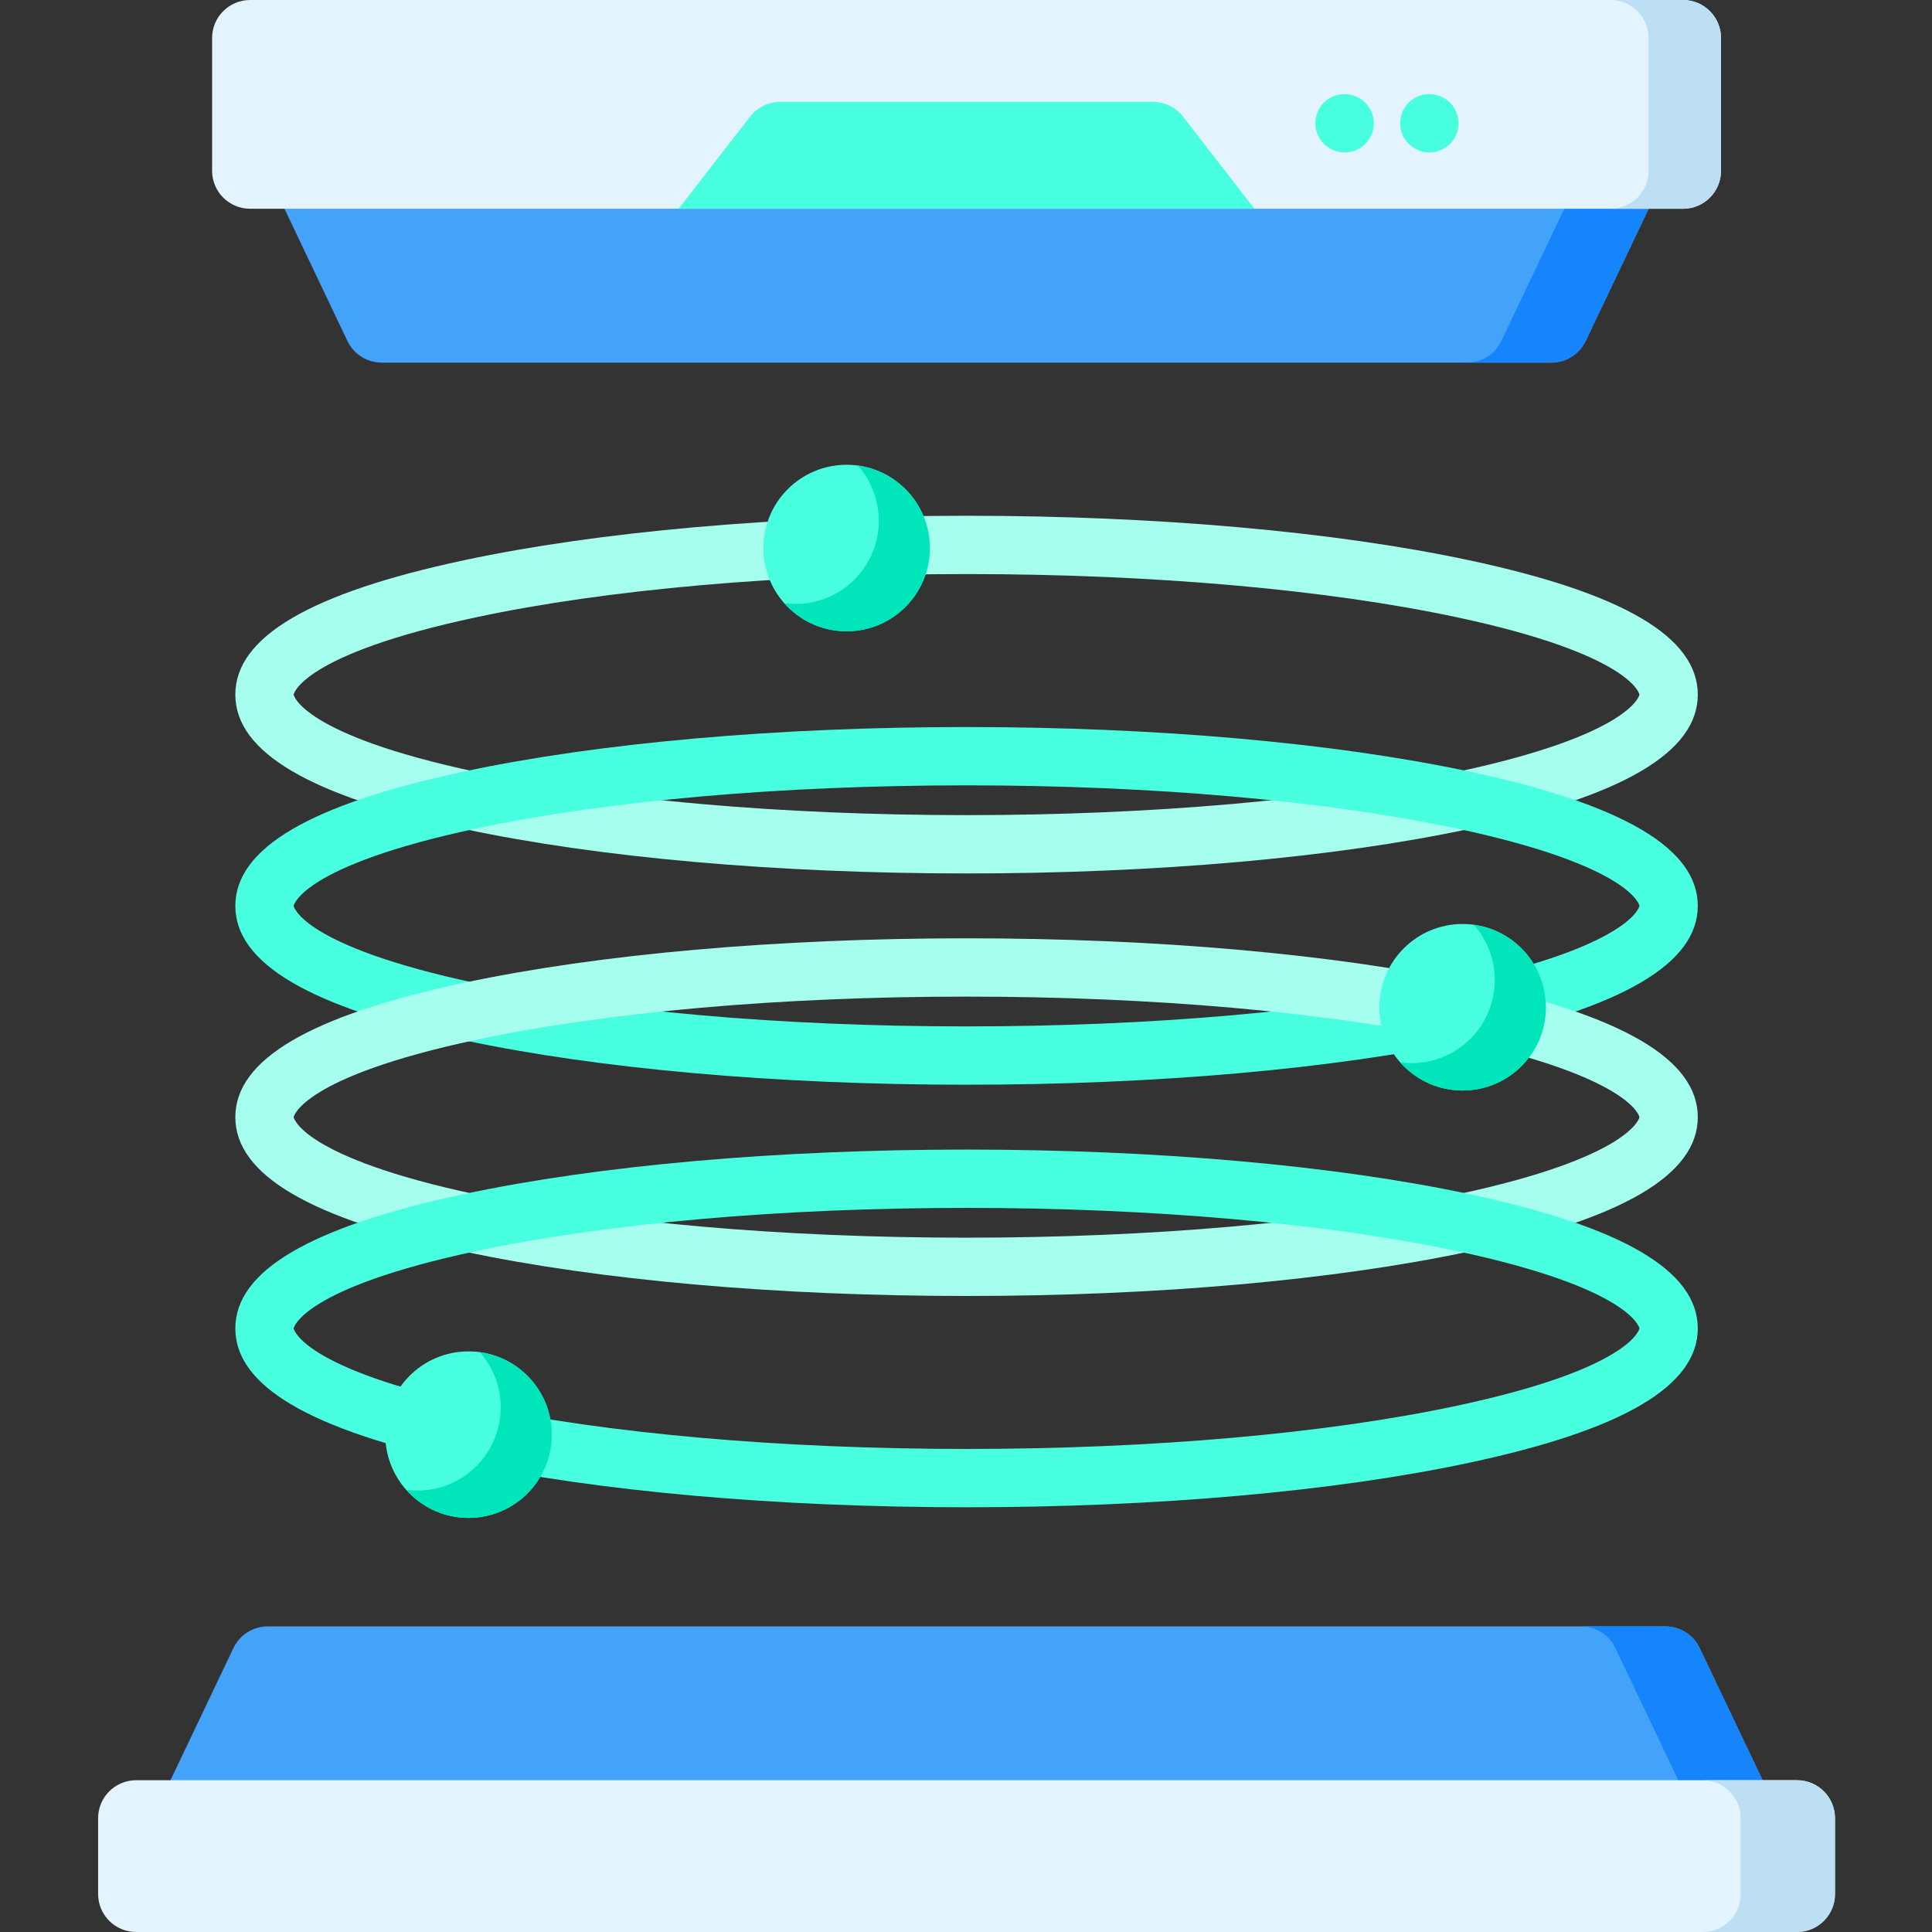
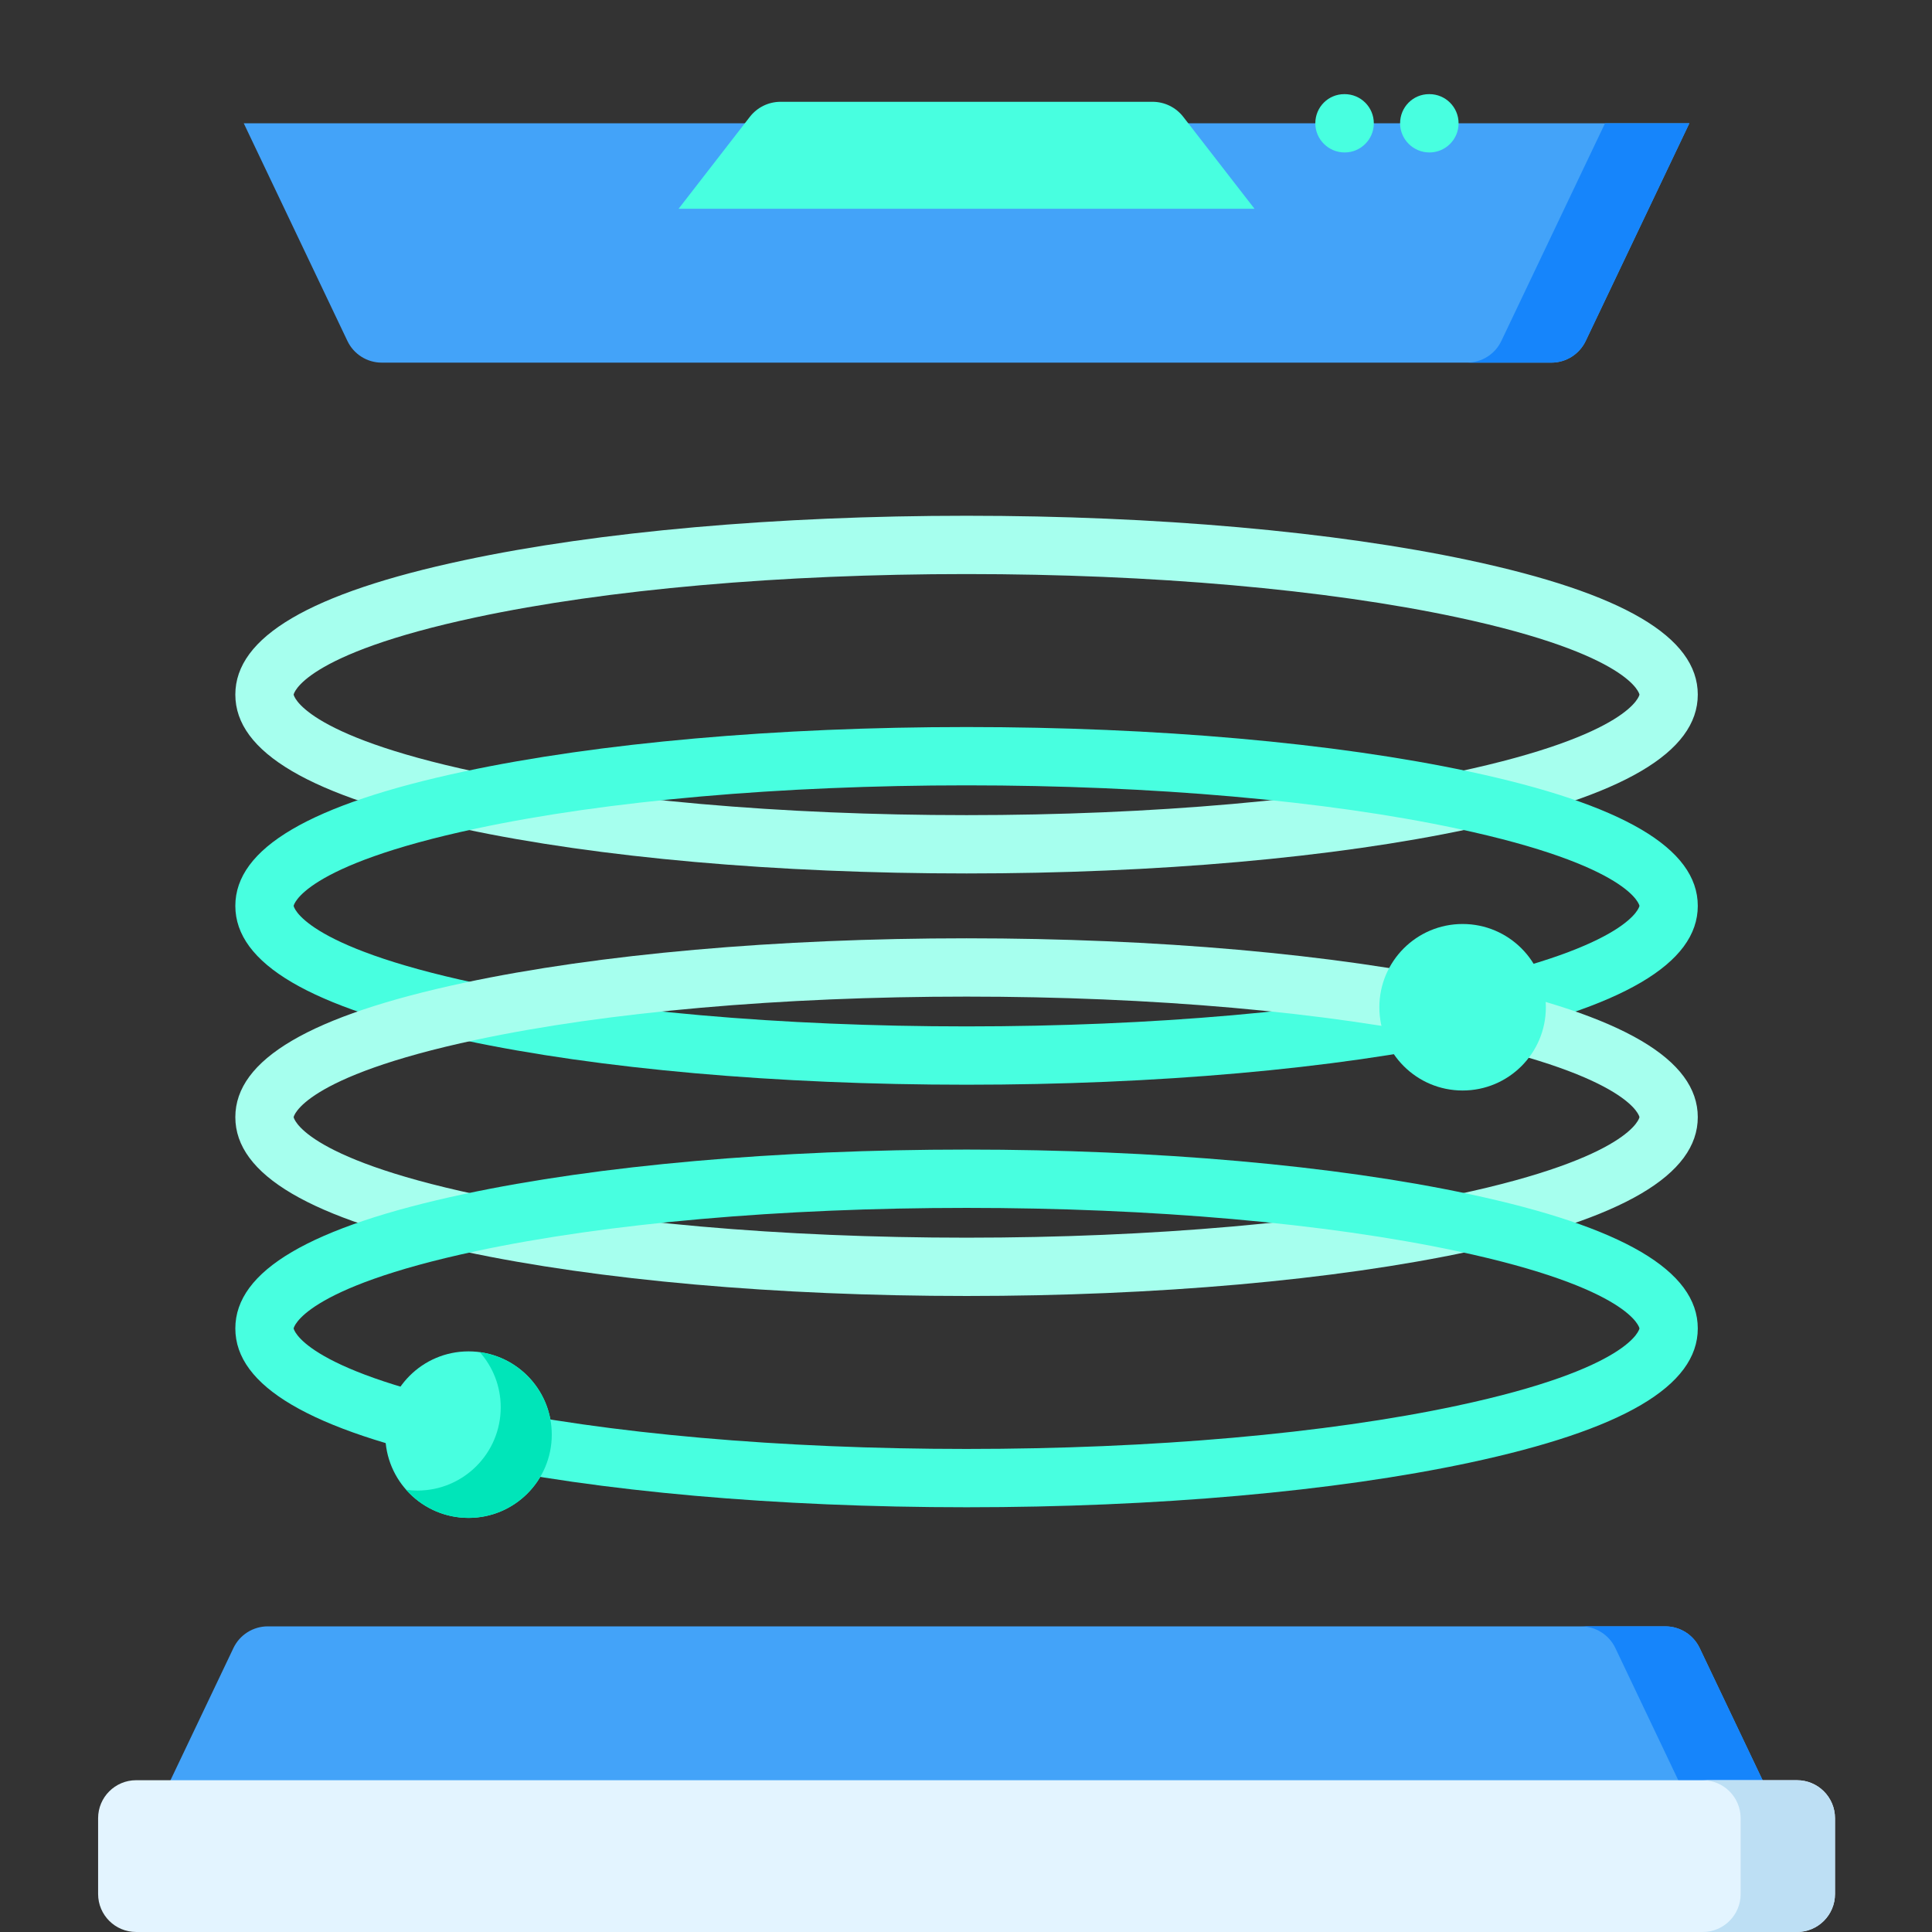
<svg xmlns="http://www.w3.org/2000/svg" height="512pt" viewBox="-26 0 512 512.001" width="512pt">
  <rect x="-26" y="0" width="512" height="512.001" fill="#333333" stroke="none" />
  <path d="m385.129 96.102h-309.969c-3.883 0-7.418-2.234-9.09-5.738l-27.473-57.691h383.098l-27.473 57.691c-1.672 3.504-5.207 5.738-9.094 5.738zm0 0" fill="#43a3f9" />
  <path d="m421.691 32.676-27.469 57.691c-1.676 3.5-5.207 5.73-9.094 5.73h-22.344c3.875 0 7.418-2.23 9.082-5.73l27.48-57.691zm0 0" fill="#1685fb" />
-   <path d="m430.082 10.066v35.191c0 5.562-4.504 10.066-10.066 10.066h-379.738c-5.562 0-10.07-4.504-10.07-10.066v-35.191c.004-5.551 4.508-10.066 10.07-10.066h379.738c5.562 0 10.066 4.516 10.066 10.066zm0 0" fill="#e3f4ff" />
-   <path d="m430.082 10.066v35.191c0 5.562-4.504 10.066-10.066 10.066h-19.203c5.562 0 10.066-4.504 10.066-10.066v-35.191c0-5.551-4.504-10.066-10.066-10.066h19.203c5.562 0 10.066 4.516 10.066 10.066zm0 0" fill="#bddff4" />
  <path d="m306.453 55.324h-152.617l18.875-24.355c1.953-2.52 4.957-3.992 8.145-3.992h98.578c3.188 0 6.195 1.473 8.145 3.992zm0 0" fill="#48ffe0" />
  <path d="m44.957 431.004h370.379c3.883 0 7.422 2.23 9.09 5.738l27.473 57.691h-443.508l27.473-57.691c1.672-3.504 5.211-5.738 9.094-5.738zm0 0" fill="#43a3f9" />
  <path d="m451.895 494.434h-22.348l-27.465-57.695c-1.676-3.496-5.207-5.738-9.094-5.738h22.344c3.887 0 7.43 2.242 9.094 5.738zm0 0" fill="#1685fb" />
  <path d="m10.07 471.777h440.152c5.562 0 10.07 4.508 10.07 10.07v20.086c0 5.559-4.508 10.066-10.07 10.066h-440.152c-5.562 0-10.07-4.508-10.07-10.066v-20.086c0-5.562 4.508-10.07 10.07-10.07zm0 0" fill="#e3f4ff" />
  <path d="m460.297 481.852v20.082c0 5.562-4.516 10.066-10.078 10.066h-24.996c5.562 0 10.066-4.504 10.066-10.066v-20.082c0-5.566-4.504-10.07-10.066-10.07h24.996c5.562 0 10.078 4.504 10.078 10.07zm0 0" fill="#bddff4" />
  <path d="m230.145 231.473c-50.223 0-97.516-4.188-133.172-11.789-40.785-8.695-60.609-20.344-60.609-35.609 0-15.262 19.824-26.91 60.609-35.605 35.656-7.605 82.949-11.789 133.172-11.789 50.223 0 97.52 4.184 133.176 11.789 40.781 8.695 60.609 20.344 60.609 35.605 0 15.266-19.828 26.91-60.609 35.609-35.656 7.602-82.953 11.789-133.176 11.789zm0-79.34c-49.172 0-95.32 4.066-129.949 11.449-46.301 9.871-48.379 20.391-48.379 20.492 0 .105 2.078 10.625 48.379 20.496 34.629 7.383 80.777 11.449 129.949 11.449s95.324-4.066 129.949-11.449c46.301-9.871 48.379-20.391 48.379-20.496 0-.102-2.078-10.621-48.379-20.492-34.625-7.383-80.773-11.449-129.949-11.449zm0 0" fill="#a6ffee" />
  <path d="m230.145 287.461c-50.223 0-97.516-4.188-133.172-11.789-40.785-8.695-60.609-20.344-60.609-35.605 0-15.266 19.824-26.91 60.609-35.609 35.656-7.602 82.949-11.785 133.172-11.785 50.223 0 97.52 4.184 133.176 11.785 40.781 8.695 60.609 20.344 60.609 35.609 0 15.262-19.828 26.91-60.609 35.605-35.656 7.602-82.953 11.789-133.176 11.789zm0-79.336c-49.172 0-95.32 4.062-129.949 11.449-46.301 9.871-48.379 20.391-48.379 20.492 0 .102 2.078 10.621 48.379 20.492 34.629 7.383 80.777 11.449 129.949 11.449s95.324-4.066 129.949-11.449c46.301-9.871 48.379-20.391 48.379-20.492 0-.102-2.078-10.621-48.379-20.492-34.625-7.387-80.773-11.449-129.949-11.449zm0 0" fill="#48ffe0" />
  <path d="m230.145 343.449c-50.223 0-97.516-4.184-133.172-11.789-40.785-8.691-60.609-20.34-60.609-35.605 0-15.262 19.824-26.91 60.609-35.605 35.656-7.602 82.949-11.789 133.172-11.789 50.223 0 97.52 4.188 133.176 11.789 40.781 8.695 60.609 20.344 60.609 35.605 0 15.266-19.828 26.91-60.609 35.605-35.656 7.605-82.953 11.789-133.176 11.789zm0-79.336c-49.172 0-95.32 4.066-129.949 11.449-46.301 9.871-48.379 20.391-48.379 20.496 0 .102 2.078 10.621 48.379 20.492 34.629 7.383 80.777 11.449 129.949 11.449s95.324-4.066 129.949-11.449c46.301-9.871 48.379-20.391 48.379-20.492 0-.105-2.078-10.625-48.379-20.496-34.625-7.383-80.773-11.449-129.949-11.449zm0 0" fill="#a6ffee" />
  <path d="m230.145 399.441c-50.223 0-97.516-4.188-133.172-11.789-40.785-8.695-60.609-20.344-60.609-35.605 0-15.266 19.824-26.91 60.609-35.609 35.656-7.602 82.949-11.789 133.172-11.789 50.223 0 97.52 4.188 133.176 11.789 40.781 8.695 60.609 20.344 60.609 35.609 0 15.262-19.828 26.91-60.609 35.605-35.656 7.602-82.953 11.789-133.176 11.789zm0-79.336c-49.172 0-95.32 4.066-129.949 11.449-46.301 9.871-48.379 20.391-48.379 20.492s2.078 10.621 48.379 20.492c34.629 7.383 80.777 11.449 129.949 11.449s95.324-4.062 129.949-11.449c46.301-9.871 48.379-20.391 48.379-20.492s-2.078-10.621-48.379-20.492c-34.625-7.383-80.773-11.449-129.949-11.449zm0 0" fill="#48ffe0" />
-   <path d="m220.422 145.234c0 12.188-9.875 22.066-22.062 22.066-12.184 0-22.062-9.879-22.062-22.066 0-12.184 9.879-22.062 22.062-22.062 12.188 0 22.062 9.879 22.062 22.062zm0 0" fill="#48ffe0" />
-   <path d="m198.363 167.305c-6.578 0-12.492-2.879-16.531-7.449.977.137 1.977.203 2.996.203 12.195-.004 22.066-9.879 22.07-22.062-.008-5.609-2.098-10.73-5.547-14.617 10.77 1.457 19.07 10.688 19.07 21.859 0 12.184-9.871 22.062-22.059 22.066zm0 0" fill="#00e5b9" />
  <path d="m120.227 380.191c0 12.188-9.879 22.066-22.062 22.066-12.188 0-22.066-9.879-22.066-22.066 0-12.184 9.879-22.062 22.066-22.062 12.184 0 22.062 9.879 22.062 22.062zm0 0" fill="#48ffe0" />
  <path d="m98.164 402.262c-6.574 0-12.488-2.879-16.527-7.449.977.137 1.977.203 2.992.203 12.199-.004 22.066-9.879 22.07-22.062-.004-5.609-2.098-10.73-5.543-14.617 10.766 1.457 19.066 10.688 19.07 21.859-.004 12.184-9.875 22.062-22.062 22.066zm0 0" fill="#00e5b9" />
  <path d="m383.668 266.934c0 12.184-9.875 22.062-22.062 22.062s-22.062-9.879-22.062-22.062c0-12.188 9.875-22.066 22.062-22.066s22.062 9.879 22.062 22.066zm0 0" fill="#48ffe0" />
-   <path d="m361.609 289c-6.578 0-12.492-2.879-16.531-7.445.977.133 1.977.203 2.996.199 12.195 0 22.066-9.875 22.066-22.059-.004-5.613-2.094-10.734-5.543-14.621 10.77 1.457 19.07 10.691 19.07 21.863 0 12.184-9.871 22.059-22.059 22.062zm0 0" fill="#00e5b9" />
  <g fill="#48ffe0">
    <path d="m330.348 40.402c-4.27 0-7.777-3.461-7.777-7.727 0-4.27 3.414-7.727 7.68-7.727h.098c4.266 0 7.727 3.457 7.727 7.727 0 4.266-3.461 7.727-7.727 7.727zm0 0" />
    <path d="m352.812 40.402c-4.266 0-7.773-3.461-7.773-7.727 0-4.27 3.41-7.727 7.676-7.727h.098c4.27 0 7.727 3.457 7.727 7.727 0 4.266-3.457 7.727-7.727 7.727zm0 0" />
  </g>
</svg>